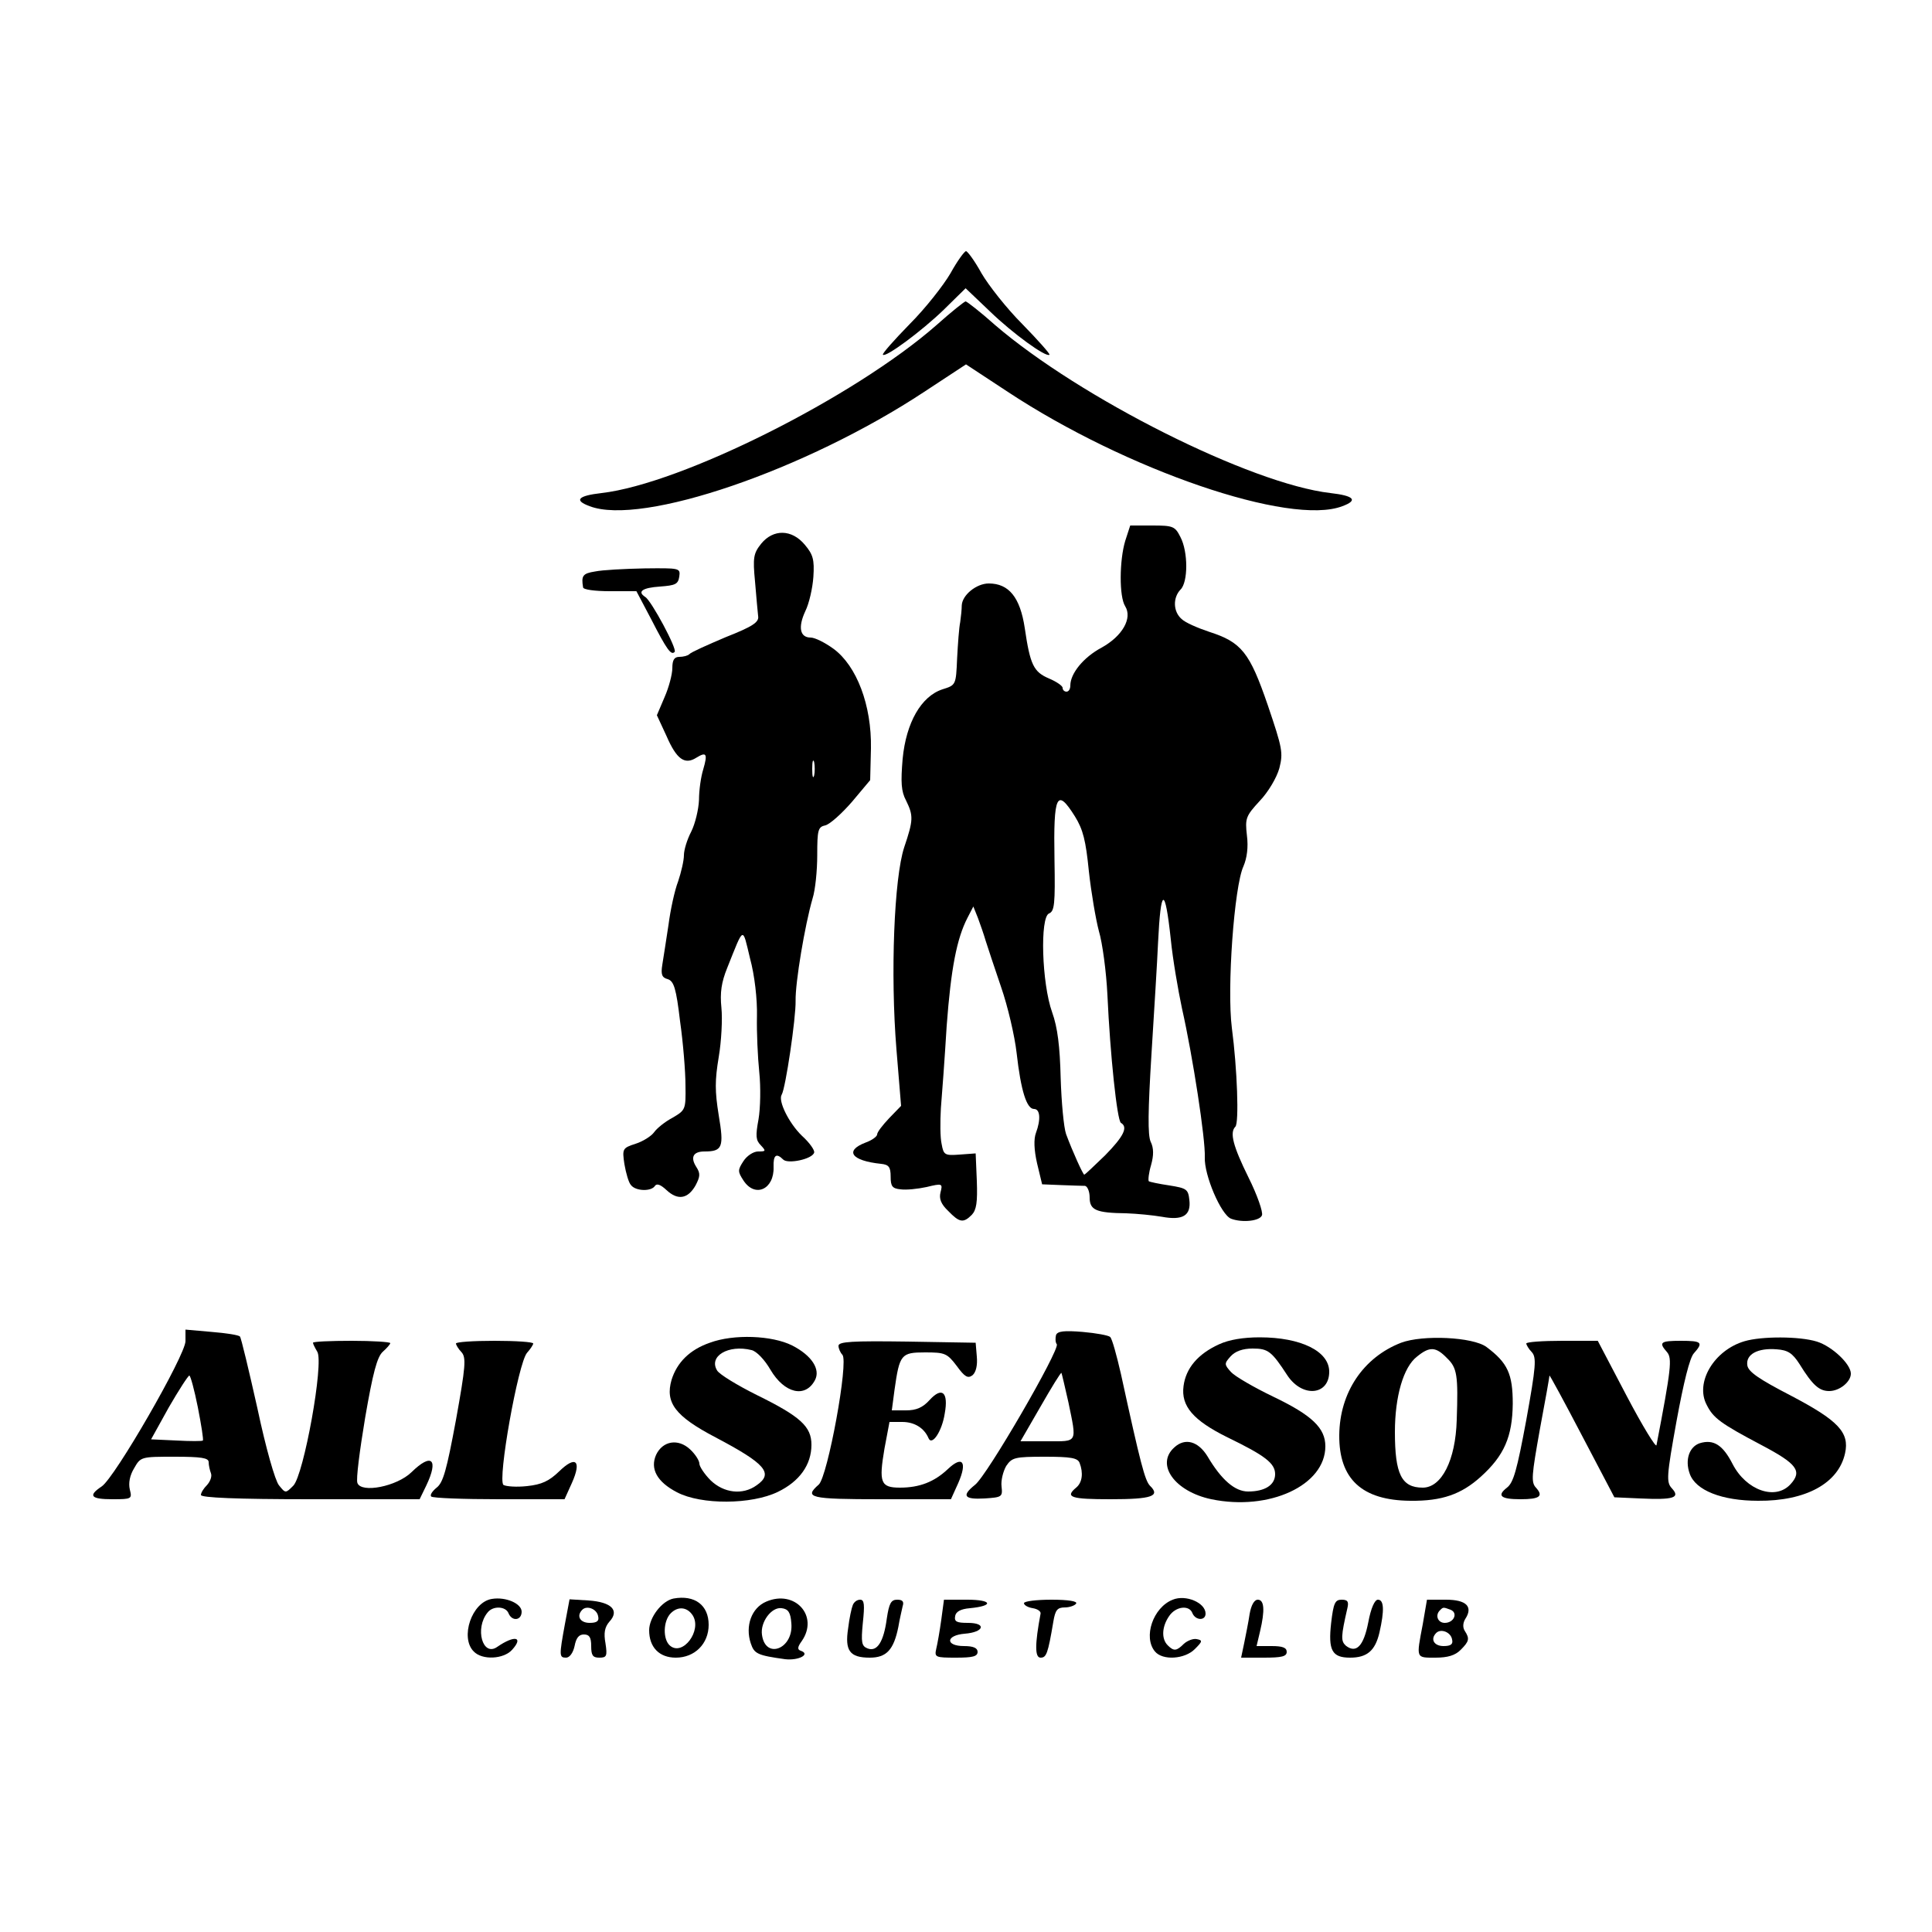
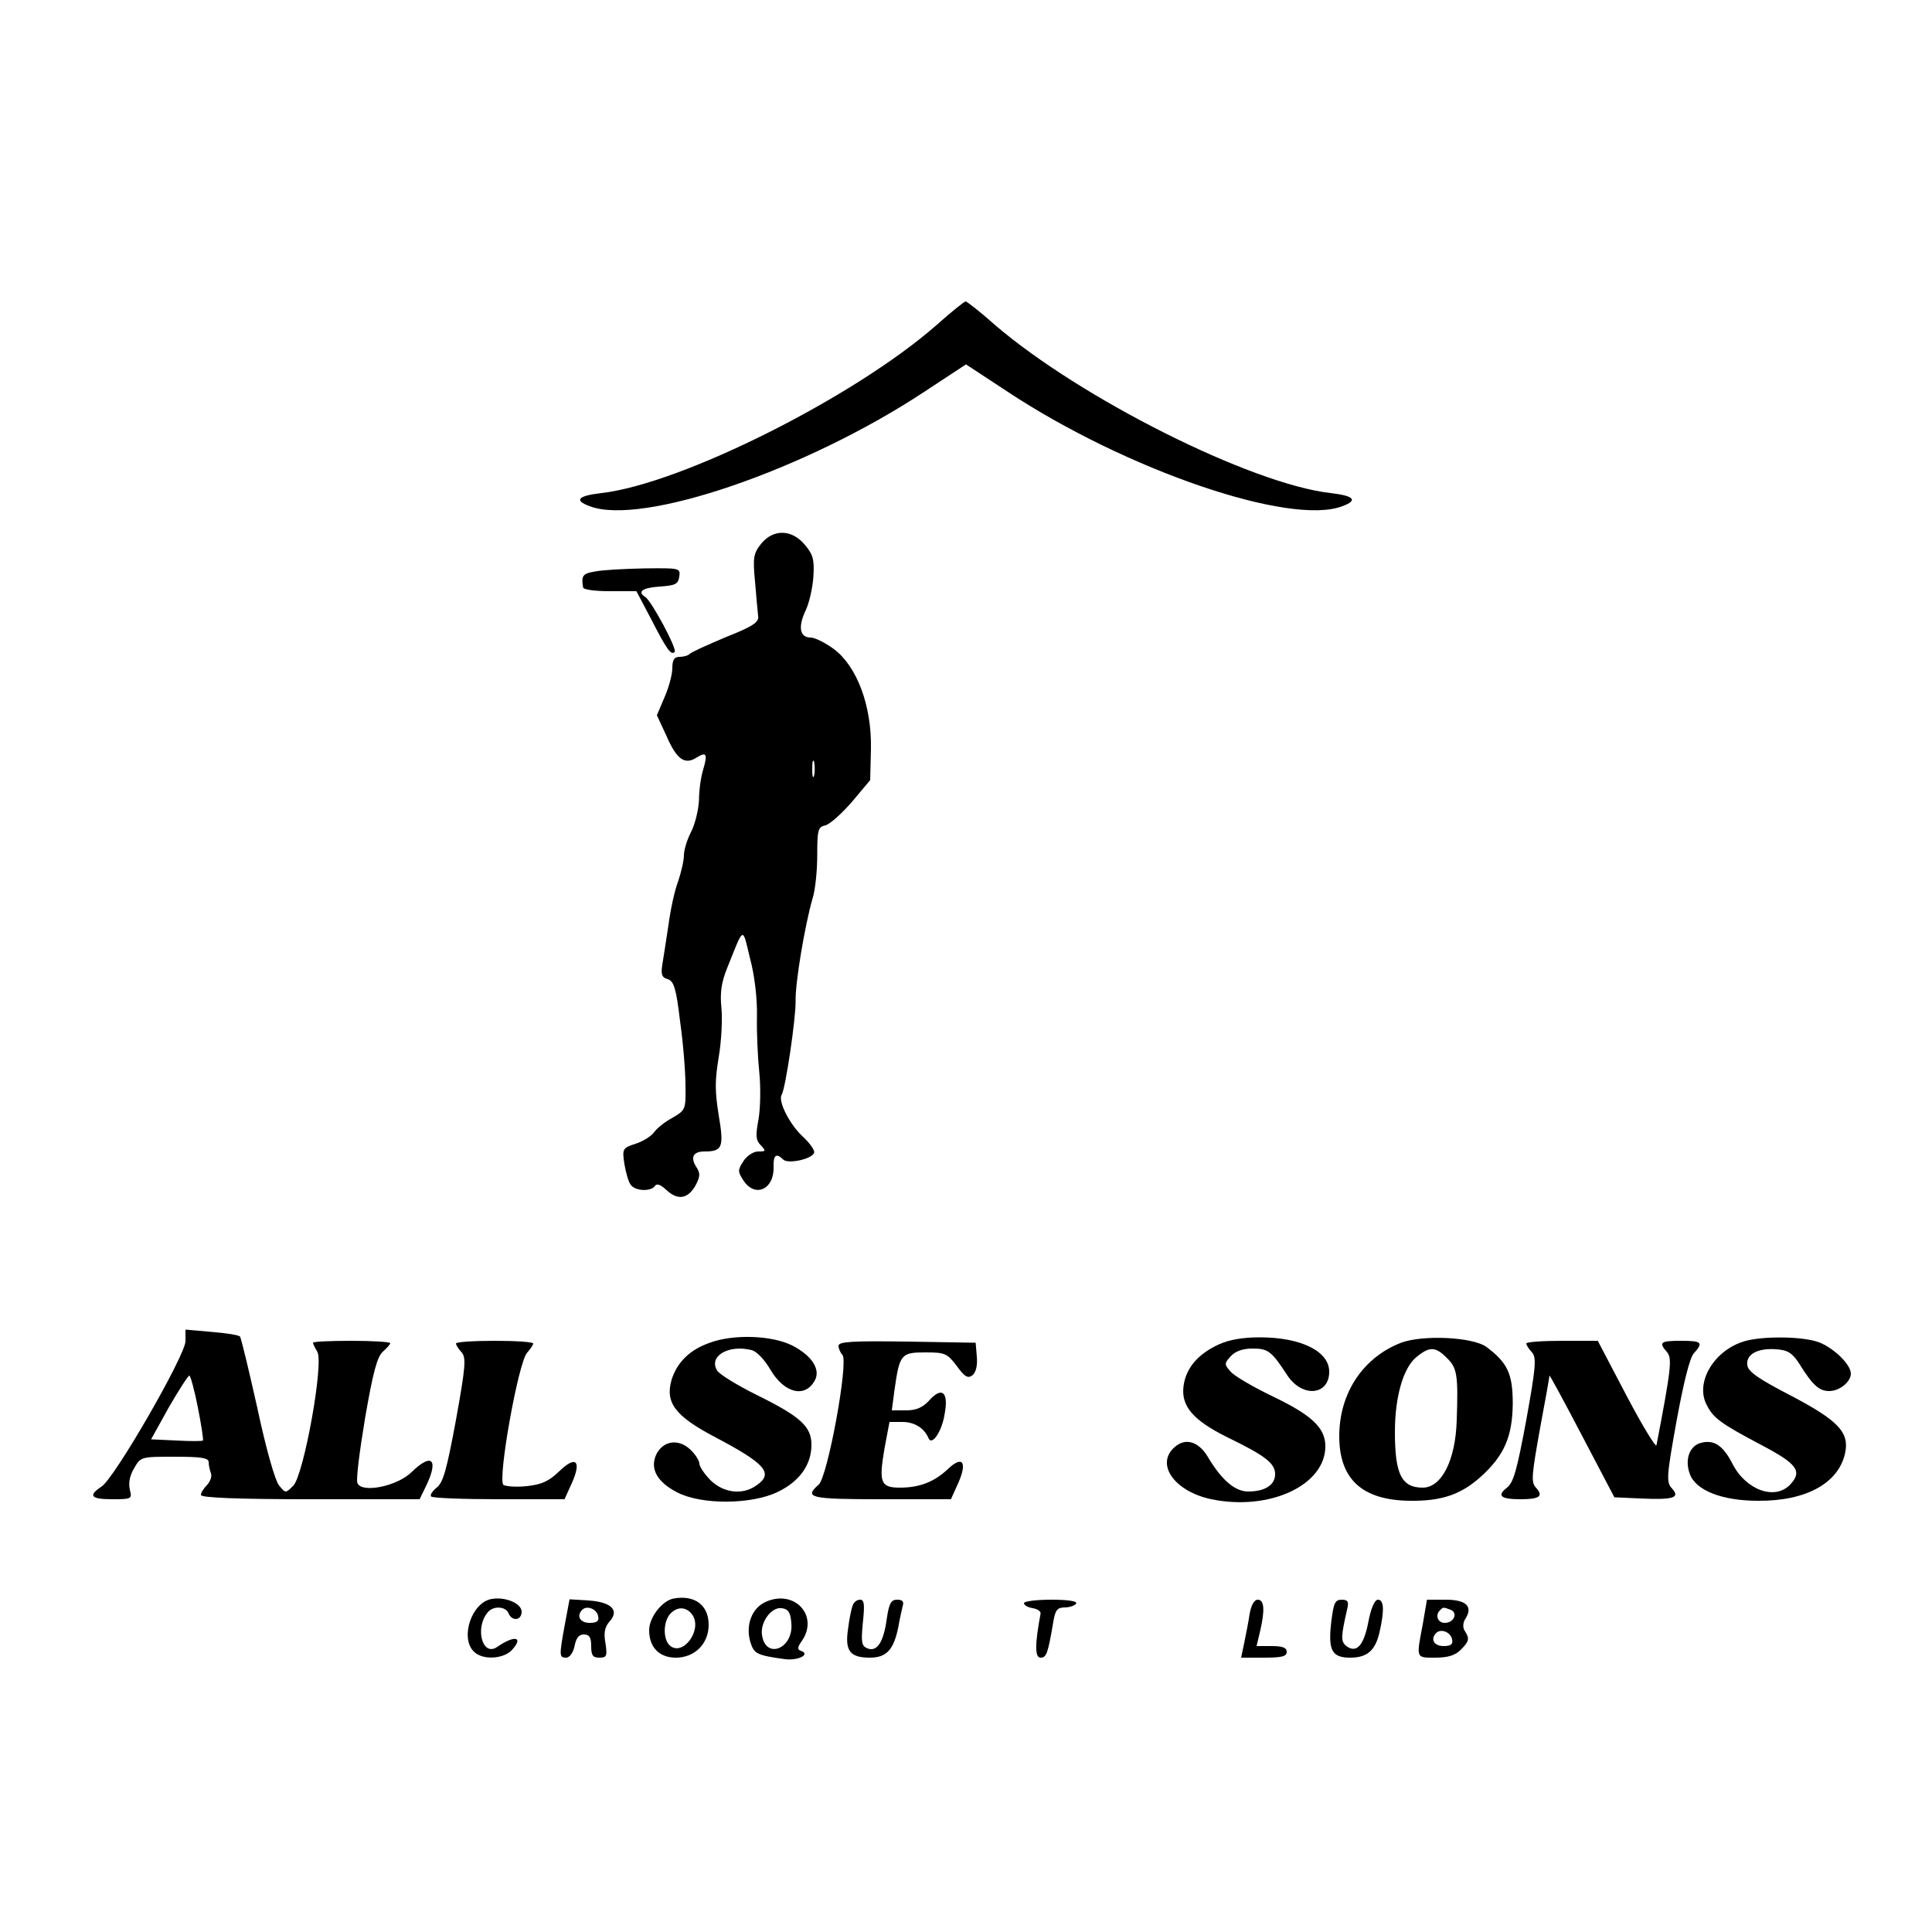
<svg xmlns="http://www.w3.org/2000/svg" version="1.0" width="500pt" height="500pt" viewBox="0 0 500 500" preserveAspectRatio="xMidYMid meet">
  <g transform="translate(0,500) scale(0.1,-0.1)" fill="#000000" stroke="none">
-     <path d="M2460 4293 c-18 -31 -65 -91 -106 -132 -40 -41 -72 -77 -69 -79 7 -8 100 61 157 116 l57 56 63 -60 c60 -58 146 -120 154 -112 2 2 -30 38 -70 79 -41 41 -88 101 -106 132 -17 31 -36 57 -40 57 -4 0 -23 -26 -40 -57z" />
    <path d="M2424 4159 c-213 -187 -660 -411 -867 -435 -62 -7 -72 -19 -31 -34 135 -52 560 94 866 296 l108 71 108 -71 c306 -202 731 -348 866 -296 41 15 31 27 -31 34 -207 24 -648 246 -868 435 -38 34 -73 61 -76 61 -3 0 -37 -27 -75 -61z" />
-     <path d="M2912 3600 c-15 -50 -16 -144 0 -169 19 -31 -7 -77 -61 -107 -47 -25 -81 -67 -81 -98 0 -9 -4 -16 -10 -16 -5 0 -10 4 -10 10 0 5 -16 16 -35 24 -40 17 -49 35 -63 131 -12 79 -41 115 -93 115 -32 0 -69 -30 -70 -57 0 -10 -2 -29 -4 -43 -3 -14 -6 -56 -8 -94 -3 -69 -3 -69 -38 -80 -55 -18 -94 -86 -103 -180 -5 -60 -4 -84 9 -108 19 -39 19 -50 -5 -121 -26 -79 -36 -327 -20 -523 l12 -146 -31 -32 c-17 -18 -31 -36 -31 -42 0 -5 -13 -15 -30 -21 -55 -21 -37 -47 40 -55 20 -2 25 -8 25 -33 0 -25 4 -31 26 -33 14 -2 44 1 67 6 41 10 42 9 36 -14 -4 -16 1 -30 20 -48 29 -30 39 -32 61 -10 12 13 15 32 13 88 l-3 71 -41 -3 c-39 -3 -42 -1 -47 27 -4 17 -4 58 -2 93 3 35 10 131 15 213 11 148 26 226 54 280 l15 29 12 -30 c6 -16 15 -42 20 -59 5 -16 23 -70 40 -120 17 -49 35 -126 40 -170 11 -98 26 -145 45 -145 16 0 18 -27 5 -62 -6 -16 -5 -44 3 -79 l13 -54 49 -2 c27 -1 55 -2 62 -2 6 -1 12 -14 12 -30 0 -33 17 -40 95 -41 28 -1 69 -5 92 -9 54 -10 76 3 71 44 -3 27 -7 30 -51 37 -27 4 -51 9 -54 11 -2 3 0 22 6 42 7 25 7 44 -1 60 -8 17 -7 81 2 227 7 112 15 241 17 288 7 145 18 148 33 9 5 -51 19 -132 29 -179 28 -124 61 -339 59 -385 -2 -46 42 -149 68 -159 29 -11 75 -6 80 9 3 8 -12 52 -35 98 -40 81 -49 116 -34 131 10 9 5 150 -9 256 -13 102 6 366 30 418 9 21 13 49 9 80 -5 44 -3 50 33 89 22 23 44 60 51 85 10 40 8 51 -30 163 -47 137 -68 163 -152 190 -30 10 -62 24 -71 33 -22 19 -23 55 -3 76 20 19 20 98 0 136 -14 28 -19 30 -73 30 l-57 0 -13 -40z m-130 -713 c21 -34 28 -62 36 -142 6 -55 18 -125 26 -155 9 -30 19 -104 22 -165 7 -154 25 -325 35 -331 19 -11 7 -35 -41 -84 -28 -27 -52 -50 -54 -50 -3 0 -30 59 -47 105 -6 17 -12 82 -14 145 -2 82 -8 131 -22 170 -27 75 -32 247 -8 256 14 6 16 24 14 139 -3 169 6 187 53 112z" />
    <path d="M1970 3593 c-20 -25 -22 -36 -16 -98 3 -38 7 -79 8 -89 3 -16 -13 -27 -84 -55 -47 -20 -90 -39 -94 -44 -4 -4 -16 -7 -26 -7 -13 0 -18 -8 -18 -29 0 -16 -9 -50 -20 -75 l-20 -47 25 -54 c26 -60 47 -75 77 -56 26 16 30 11 18 -30 -6 -19 -11 -54 -11 -79 -1 -25 -10 -62 -20 -82 -11 -21 -19 -48 -19 -61 0 -14 -7 -44 -15 -68 -9 -23 -20 -74 -25 -113 -6 -39 -13 -85 -16 -103 -4 -25 -1 -33 14 -37 16 -5 22 -24 32 -109 8 -56 14 -131 14 -166 1 -63 0 -64 -34 -84 -19 -10 -40 -27 -47 -37 -7 -10 -29 -24 -48 -30 -34 -11 -35 -13 -29 -53 4 -23 11 -48 17 -54 12 -16 53 -17 62 -2 5 7 15 3 30 -11 29 -27 55 -23 75 12 12 23 13 31 2 48 -16 25 -8 40 21 40 47 0 51 11 37 94 -10 62 -10 90 0 150 7 41 10 99 7 128 -4 39 0 66 15 103 44 110 39 108 59 25 12 -44 19 -106 18 -150 -1 -41 2 -106 6 -145 4 -38 3 -93 -2 -122 -8 -43 -7 -54 6 -67 14 -15 13 -16 -7 -16 -12 0 -29 -11 -38 -25 -15 -23 -15 -27 0 -50 30 -46 80 -23 78 35 -1 31 7 37 25 19 12 -12 75 1 80 18 2 6 -12 26 -32 44 -33 32 -62 90 -52 106 10 16 37 199 36 243 -1 47 24 196 44 265 7 22 12 72 12 112 0 65 2 73 21 77 12 3 43 31 69 61 l47 56 2 82 c2 112 -37 214 -97 258 -22 16 -48 29 -59 29 -28 0 -33 27 -14 68 10 20 19 60 21 89 3 45 -1 58 -22 83 -34 41 -82 41 -113 3z m137 -600 c-3 -10 -5 -2 -5 17 0 19 2 27 5 18 2 -10 2 -26 0 -35z" />
    <path d="M1540 3521 c-32 -5 -36 -11 -31 -41 0 -6 31 -10 69 -10 l69 0 38 -72 c41 -80 52 -95 61 -85 7 7 -60 132 -76 142 -22 14 -7 24 38 27 40 3 47 6 50 26 3 22 1 22 -90 21 -51 -1 -109 -4 -128 -8z" />
    <path d="M480 1529 c0 -36 -183 -354 -217 -376 -36 -24 -28 -33 28 -33 50 0 51 1 45 25 -4 17 0 37 11 55 17 30 18 30 105 30 69 0 88 -3 88 -14 0 -8 3 -21 6 -29 3 -8 -2 -21 -10 -30 -9 -9 -16 -20 -16 -26 0 -7 93 -11 283 -11 l283 0 17 35 c33 69 14 86 -38 35 -38 -37 -130 -55 -140 -28 -4 9 6 85 20 169 20 116 31 158 46 171 10 9 19 19 19 22 0 3 -45 6 -100 6 -55 0 -100 -2 -100 -5 0 -3 5 -13 11 -23 18 -28 -35 -320 -62 -347 -20 -20 -20 -20 -37 1 -10 12 -34 96 -56 200 -22 98 -42 182 -45 185 -3 4 -36 9 -73 12 l-68 6 0 -30z m32 -171 c9 -46 15 -84 13 -86 -1 -2 -32 -2 -69 0 l-65 3 46 83 c26 45 50 82 53 82 3 0 13 -37 22 -82z" />
-     <path d="M2733 1545 c-2 -8 -2 -19 2 -24 8 -14 -181 -341 -212 -364 -35 -28 -28 -38 25 -35 45 3 47 4 44 31 -2 15 4 39 12 53 15 22 22 24 100 24 67 0 85 -3 90 -16 10 -26 7 -51 -9 -64 -30 -25 -13 -30 89 -30 107 0 130 8 102 35 -13 14 -24 55 -75 289 -11 48 -23 92 -28 96 -4 4 -36 10 -71 13 -48 4 -65 2 -69 -8z m32 -174 c22 -107 25 -101 -54 -101 l-70 0 52 90 c28 49 52 88 54 87 1 -2 9 -36 18 -76z" />
    <path d="M1837 1525 c-52 -18 -85 -51 -99 -96 -17 -59 9 -94 114 -149 129 -68 151 -93 106 -124 -36 -26 -85 -20 -119 13 -16 16 -29 36 -29 43 0 8 -11 25 -24 37 -31 29 -71 22 -88 -14 -16 -36 2 -70 54 -97 63 -33 193 -32 261 1 56 27 87 70 87 122 0 47 -28 73 -142 129 -50 25 -96 53 -102 63 -23 37 29 68 89 53 13 -3 34 -25 49 -51 36 -61 90 -74 115 -27 15 28 -8 64 -59 90 -52 26 -151 30 -213 7z" />
    <path d="M3155 1521 c-55 -25 -86 -62 -92 -108 -7 -52 25 -89 114 -133 97 -47 123 -67 123 -95 0 -28 -26 -45 -70 -45 -34 0 -69 30 -105 91 -24 39 -58 49 -86 23 -49 -44 1 -114 96 -134 150 -31 295 36 295 137 0 47 -34 80 -134 128 -50 24 -100 53 -110 64 -18 20 -18 22 -1 41 12 13 31 20 57 20 40 0 49 -7 90 -70 39 -58 108 -51 108 10 0 53 -73 89 -180 89 -42 0 -79 -6 -105 -18z" />
    <path d="M3626 1525 c-98 -38 -159 -129 -160 -239 -1 -114 59 -169 184 -170 82 -1 132 17 182 62 61 55 82 104 83 189 0 77 -13 106 -68 147 -35 26 -165 32 -221 11z m119 -40 c26 -25 29 -44 25 -160 -3 -104 -39 -175 -88 -175 -55 0 -72 35 -72 144 0 92 22 168 57 195 33 27 49 26 78 -4z" />
    <path d="M4515 1529 c-79 -23 -129 -107 -98 -165 17 -34 36 -48 142 -104 91 -48 106 -67 75 -101 -39 -43 -115 -16 -150 52 -25 49 -49 65 -85 54 -27 -9 -39 -43 -26 -79 15 -43 83 -70 177 -70 123 -1 208 45 225 123 12 54 -18 85 -140 149 -83 43 -111 62 -113 79 -4 28 27 45 76 41 29 -2 41 -10 59 -38 34 -55 51 -70 77 -70 27 0 56 24 56 45 0 25 -49 71 -88 83 -45 14 -143 14 -187 1z" />
    <path d="M1180 1523 c0 -3 6 -14 14 -22 13 -14 11 -37 -14 -176 -24 -129 -33 -162 -50 -175 -11 -9 -18 -19 -14 -23 4 -4 83 -7 176 -7 l169 0 19 42 c26 58 10 72 -33 30 -26 -25 -45 -34 -83 -38 -27 -3 -54 -1 -61 3 -16 12 38 316 61 342 9 10 16 21 16 24 0 4 -45 7 -100 7 -55 0 -100 -3 -100 -7z" />
    <path d="M2170 1517 c0 -7 5 -18 10 -23 17 -17 -38 -315 -61 -336 -39 -34 -24 -38 161 -38 l181 0 19 42 c24 55 11 72 -27 36 -35 -33 -73 -48 -124 -48 -50 0 -55 13 -40 101 l13 69 33 0 c32 0 57 -16 68 -42 9 -21 35 18 42 64 10 55 -7 70 -39 35 -18 -20 -35 -27 -61 -27 l-37 0 7 53 c13 92 17 97 79 97 51 0 57 -2 82 -35 21 -29 29 -33 41 -24 9 8 13 26 11 48 l-3 36 -177 3 c-142 2 -178 0 -178 -11z" />
    <path d="M3950 1523 c0 -3 6 -14 14 -22 13 -14 11 -37 -14 -176 -24 -129 -33 -162 -50 -175 -27 -21 -16 -30 35 -30 50 0 60 8 40 30 -13 14 -11 32 10 150 14 74 25 137 25 140 0 3 38 -67 84 -155 l84 -160 67 -3 c87 -4 104 2 82 26 -15 16 -14 31 12 175 18 98 34 164 45 175 25 28 20 32 -34 32 -53 0 -58 -4 -36 -29 14 -16 11 -43 -27 -241 -1 -8 -36 49 -77 127 l-75 143 -92 0 c-51 0 -93 -3 -93 -7z" />
    <path d="M1273 862 c-52 -8 -83 -100 -47 -136 22 -23 77 -20 99 4 31 34 7 39 -38 8 -38 -27 -59 48 -25 89 14 18 47 16 54 -2 9 -22 34 -19 34 4 0 21 -41 39 -77 33z" />
    <path d="M1743 863 c-30 -6 -63 -49 -63 -82 0 -44 26 -71 69 -71 49 0 85 36 85 85 0 51 -36 78 -91 68z m50 -44 c24 -39 -26 -106 -59 -78 -19 16 -18 64 2 84 19 19 43 16 57 -6z" />
    <path d="M1983 855 c-38 -16 -55 -63 -40 -108 9 -27 17 -31 89 -41 35 -4 67 13 40 22 -9 3 -8 10 3 25 45 65 -18 134 -92 102z m65 -56 c6 -66 -67 -95 -76 -30 -5 33 25 73 51 69 17 -2 23 -11 25 -39z" />
-     <path d="M3035 860 c-51 -20 -77 -97 -46 -134 20 -24 77 -20 103 6 20 20 21 23 5 26 -9 2 -24 -4 -33 -12 -19 -19 -26 -20 -42 -4 -17 17 -15 49 4 76 17 25 52 29 60 7 8 -19 34 -20 34 -1 0 28 -51 50 -85 36z" />
    <path d="M1462 797 c-15 -82 -15 -87 3 -87 9 0 18 12 22 30 4 21 11 30 24 30 14 0 19 -7 19 -30 0 -24 4 -30 21 -30 19 0 21 4 16 37 -5 27 -2 42 10 56 27 29 6 51 -54 55 l-49 3 -12 -64z m86 20 c3 -12 -3 -17 -22 -17 -25 0 -35 18 -19 34 12 12 38 2 41 -17z" />
    <path d="M2207 846 c-3 -7 -9 -34 -12 -60 -9 -58 4 -76 56 -76 43 0 62 20 74 80 3 19 9 43 11 53 4 12 0 17 -14 17 -16 0 -21 -9 -27 -49 -8 -60 -25 -87 -50 -77 -15 6 -17 15 -12 66 5 47 4 60 -7 60 -8 0 -16 -6 -19 -14z" />
-     <path d="M2436 808 c-4 -29 -10 -63 -13 -75 -5 -22 -2 -23 51 -23 43 0 56 3 56 15 0 10 -11 15 -35 15 -49 0 -48 28 2 32 50 4 57 28 8 28 -29 0 -36 3 -33 18 2 11 14 18 38 20 63 6 58 22 -7 22 l-60 0 -7 -52z" />
    <path d="M2650 851 c0 -5 10 -11 23 -13 12 -2 21 -8 20 -14 -15 -80 -15 -114 0 -114 15 0 19 10 33 93 5 30 10 37 30 37 12 0 26 5 29 10 4 6 -20 10 -64 10 -39 0 -71 -4 -71 -9z" />
    <path d="M3234 823 c-3 -21 -10 -55 -14 -75 l-8 -38 59 0 c46 0 59 3 59 15 0 11 -11 15 -39 15 l-39 0 9 38 c13 55 11 82 -6 82 -9 0 -17 -14 -21 -37z" />
    <path d="M3445 800 c-8 -71 2 -90 49 -90 44 0 65 18 76 65 13 57 12 85 -4 85 -8 0 -18 -21 -25 -59 -12 -61 -31 -81 -58 -60 -13 12 -13 23 4 97 4 17 1 22 -15 22 -17 0 -21 -9 -27 -60z" />
    <path d="M3682 796 c-17 -89 -18 -86 33 -86 32 0 51 6 65 20 22 22 24 29 11 49 -6 9 -5 21 1 31 21 32 3 50 -50 50 l-49 0 -11 -64z m72 38 c20 -8 9 -34 -15 -34 -18 0 -26 20 -12 33 8 8 8 8 27 1z m4 -77 c3 -12 -3 -17 -22 -17 -25 0 -35 18 -19 34 12 12 38 2 41 -17z" />
  </g>
</svg>